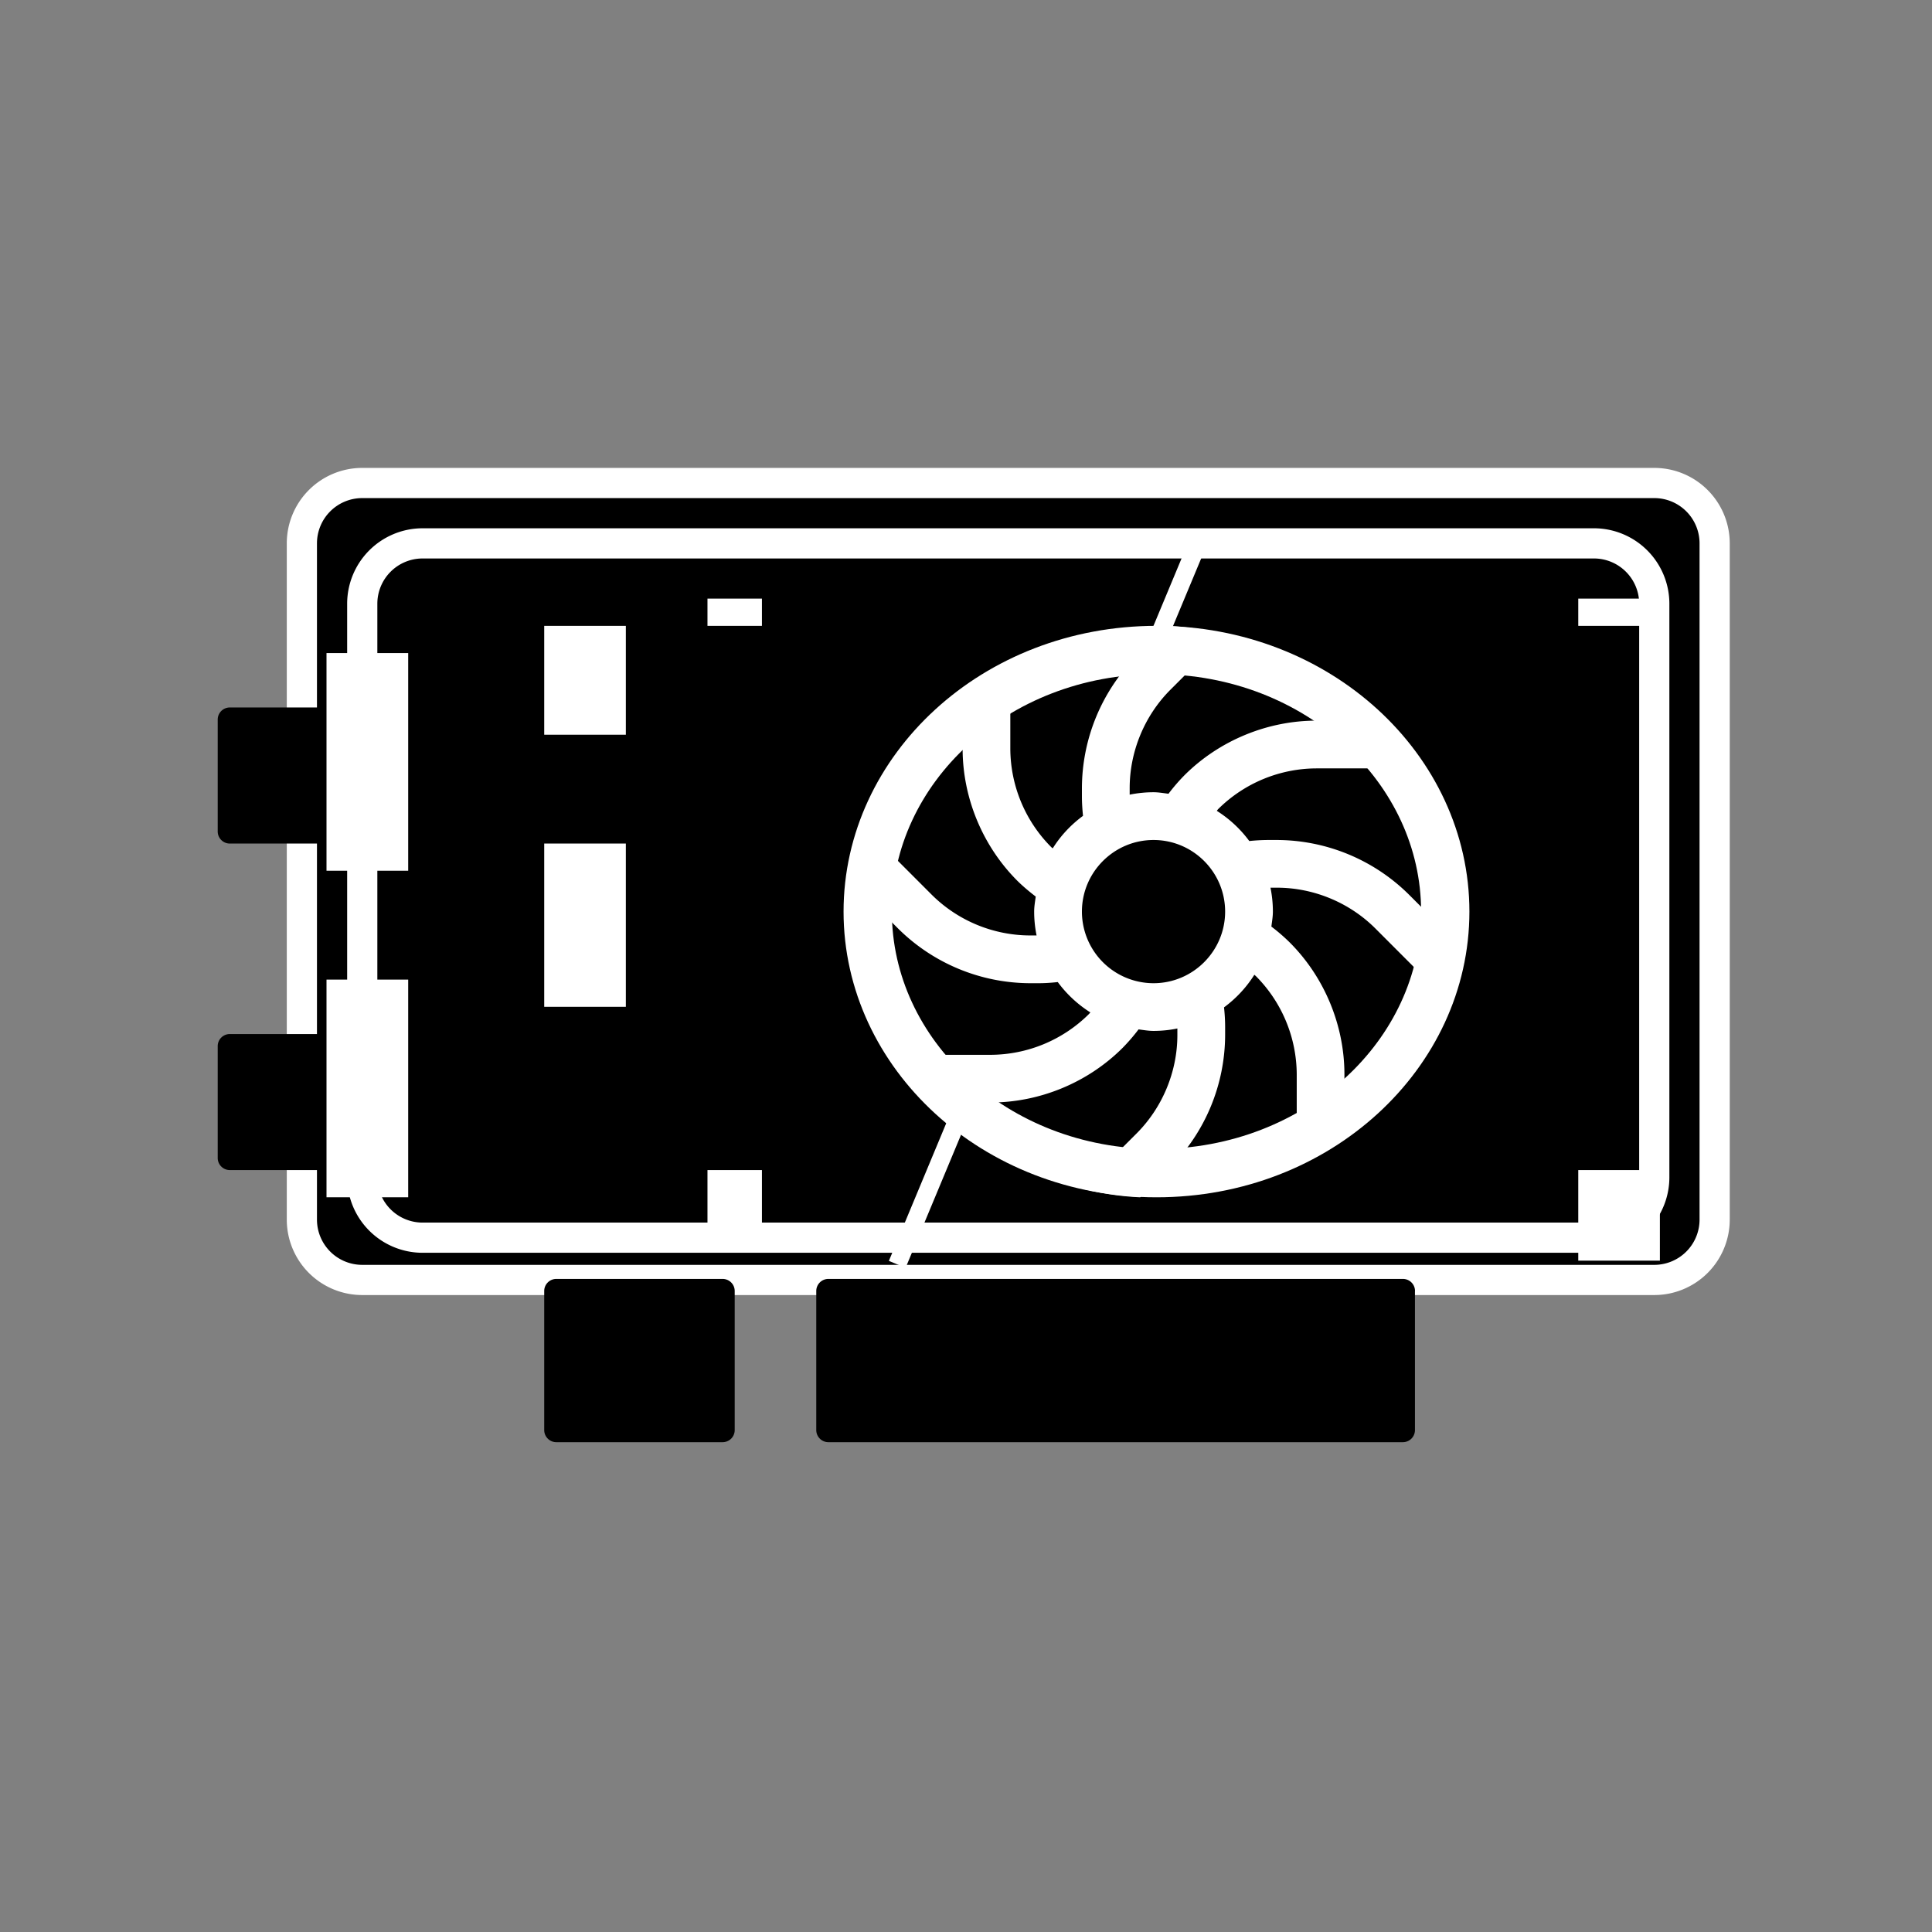
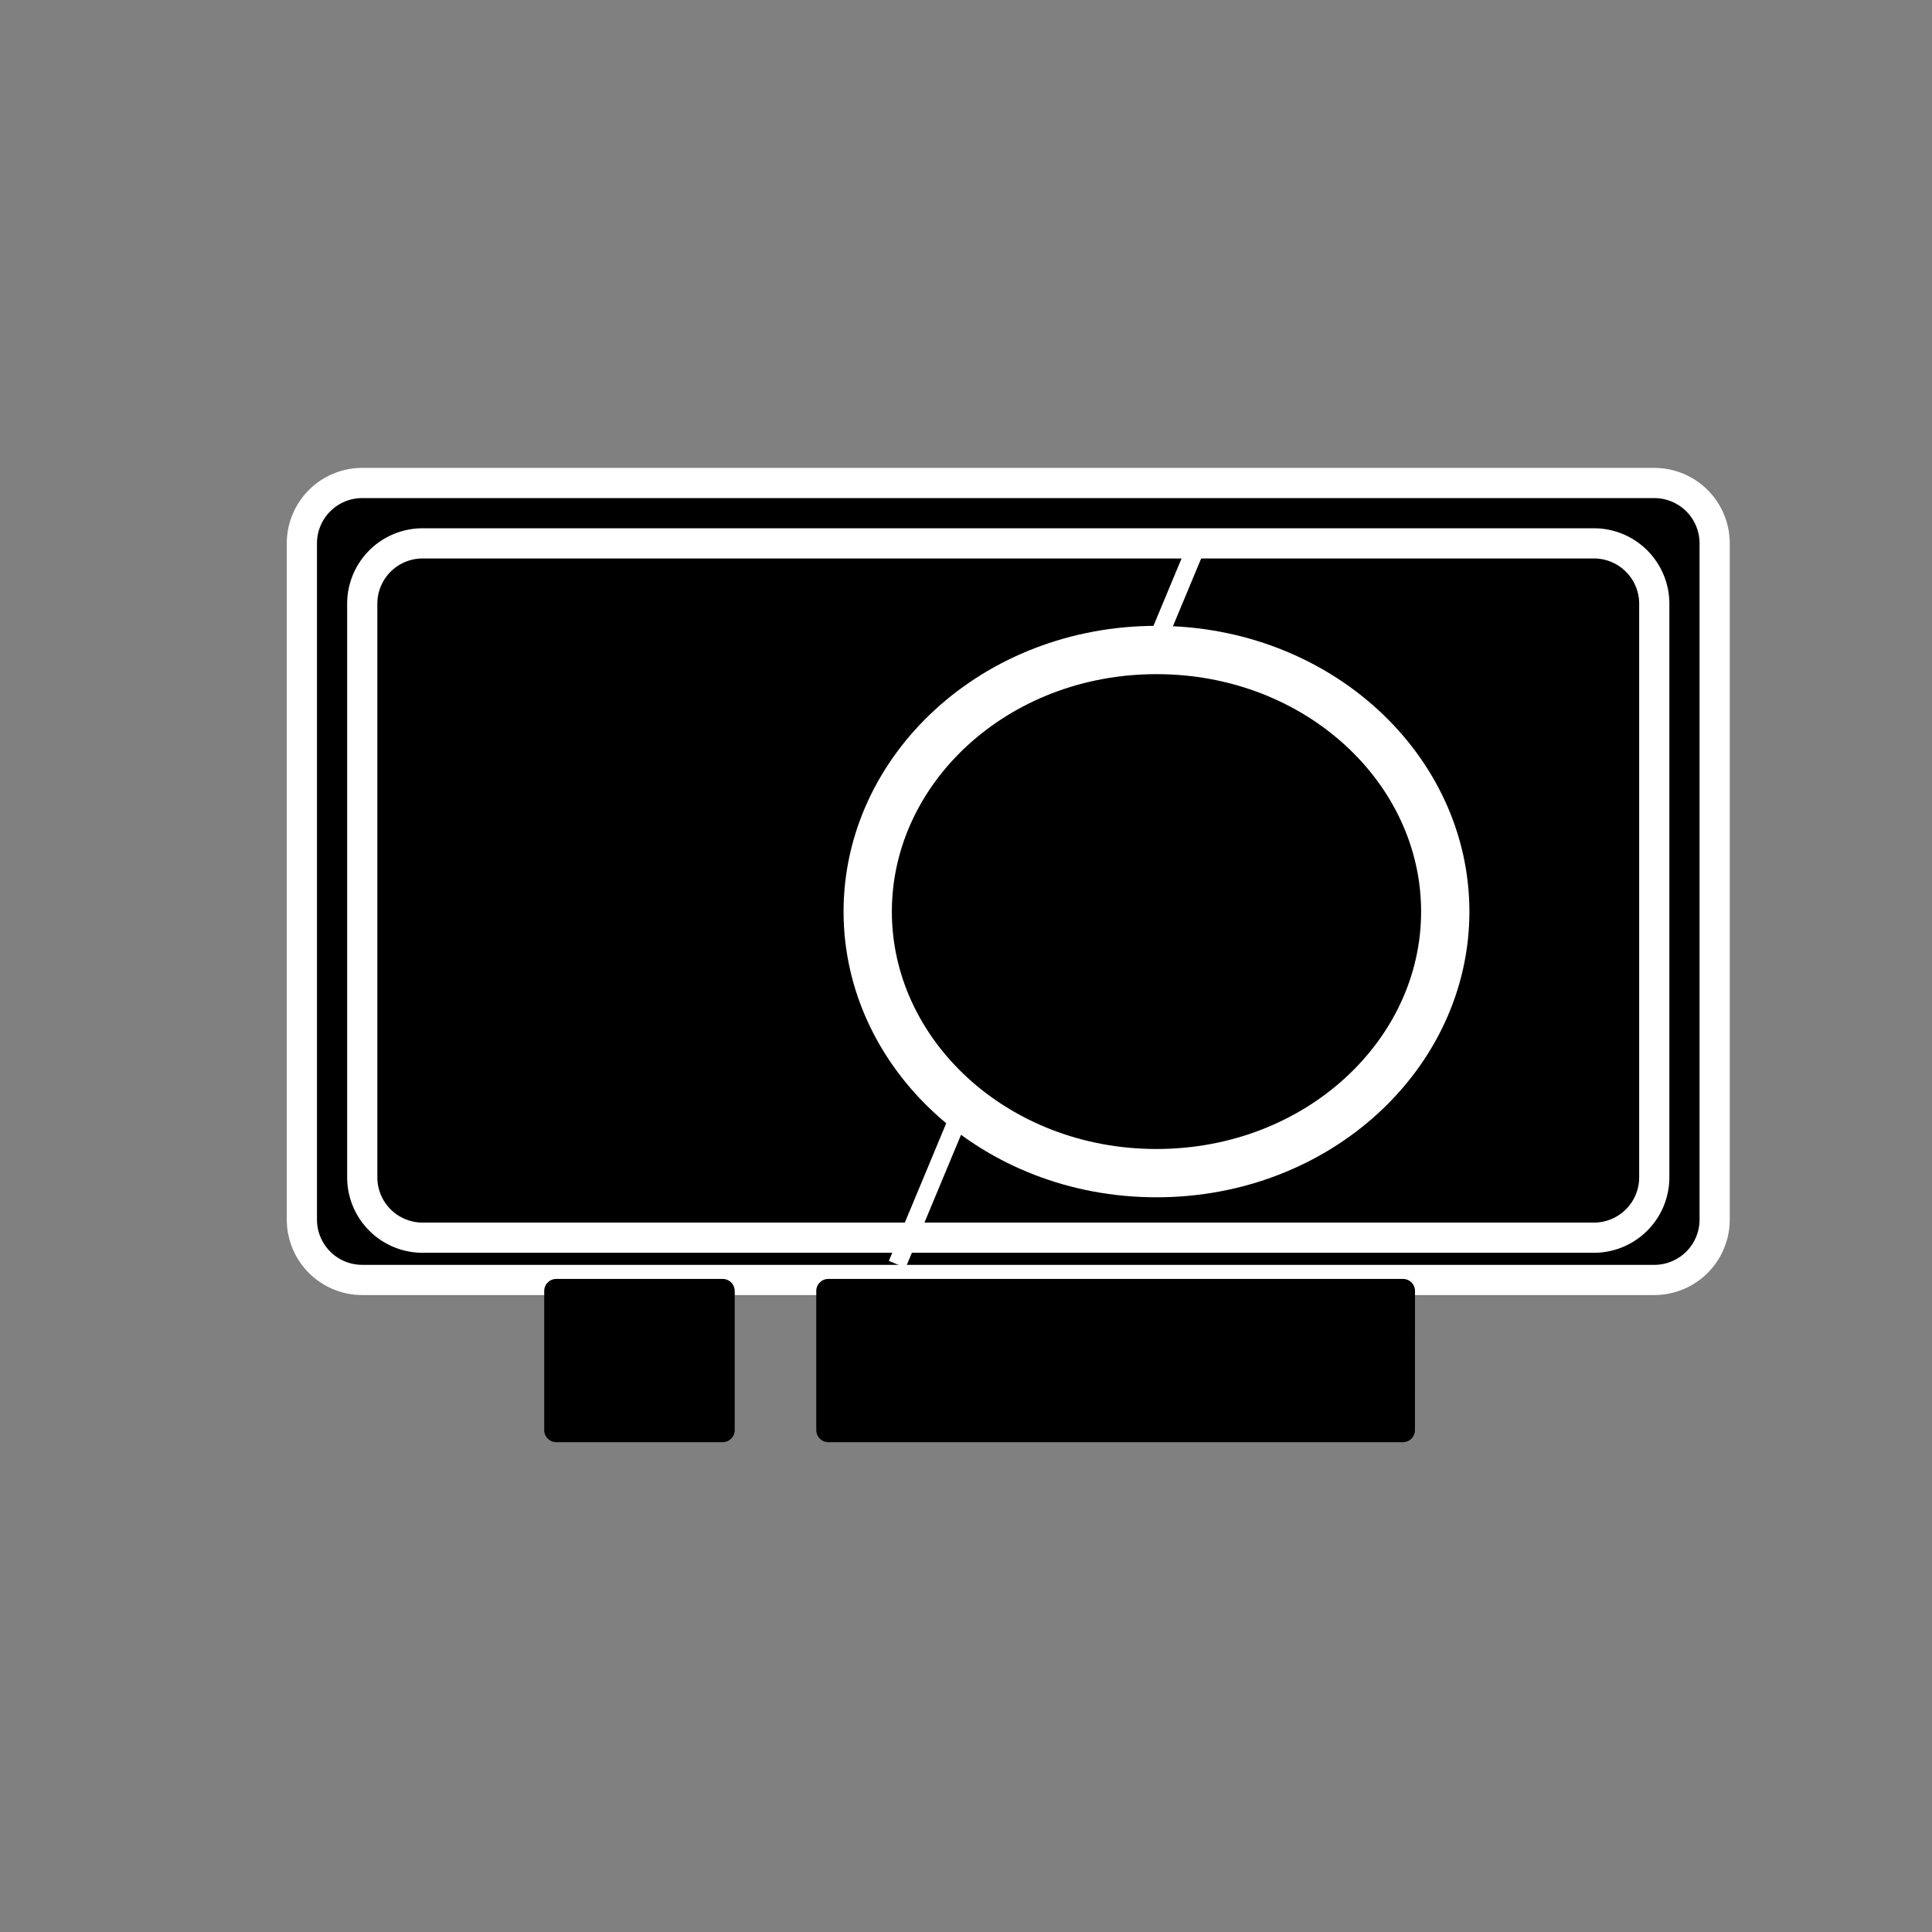
<svg xmlns="http://www.w3.org/2000/svg" width="32" height="32">
  <rect width="100%" height="100%" fill="#808080" stroke="none" />
  <path clip-rule="evenodd" d="M6 8a1 1 0 0 0-1 1v11.2a1 1 0 0 0 1 1h21.4a1 1 0 0 0 1-1V9a1 1 0 0 0-1-1H6Zm1 1a1 1 0 0 0-1 1v9.5a1 1 0 0 0 1 1h19.4a1 1 0 0 0 1-1V10a1 1 0 0 0-1-1H7Z" fill="#000" stroke="#fff" stroke-width=".5" />
  <path stroke="#fff" stroke-width=".3" d="m14.861 20.942 5-12" />
-   <path d="M23.437 21.383a.2.2 0 0 0-.2-.2H13.72a.2.2 0 0 0-.2.2v2.304c0 .11.09.2.2.2h9.516a.2.2 0 0 0 .2-.2v-2.304ZM12.169 21.383a.2.2 0 0 0-.2-.2H9.214a.2.2 0 0 0-.2.2v2.304c0 .11.09.2.2.2h2.755a.2.2 0 0 0 .2-.2v-2.304Z" fill="#000" />
+   <path d="M23.437 21.383a.2.2 0 0 0-.2-.2H13.72a.2.2 0 0 0-.2.2v2.304c0 .11.09.2.2.2h9.516a.2.2 0 0 0 .2-.2ZM12.169 21.383a.2.2 0 0 0-.2-.2H9.214a.2.2 0 0 0-.2.2v2.304c0 .11.09.2.2.2h2.755a.2.2 0 0 0 .2-.2v-2.304Z" fill="#000" />
  <path d="M23.938 15.099c0 2.359-2.106 4.332-4.783 4.332-2.677 0-4.783-1.973-4.783-4.332 0-2.36 2.106-4.333 4.783-4.333 2.677 0 4.783 1.973 4.783 4.333Z" stroke="#fff" stroke-width=".8" />
-   <path d="M5.408 17.127H3.806a.2.2 0 0 0-.2.2v1.853c0 .11.09.2.2.2h1.602M5.408 11.718H3.806a.2.2 0 0 0-.2.2v1.854c0 .11.09.2.2.2h1.602" fill="#000" />
-   <path d="M5.408 19.831h1.353v-3.606H5.408M5.408 14.422h1.353v-3.605H5.408M10.366 10.366H9.014v1.803h1.352v-1.803ZM10.366 13.972H9.014v2.704h1.352v-2.704ZM23.339 14.82a3.116 3.116 0 0 0-2.188-.907h-.136c-.108 0-.216.006-.323.017a1.983 1.983 0 0 0-.538-.5c.008-.01.014-.02.022-.028a2.32 2.32 0 0 1 1.63-.675h1.404a4.762 4.762 0 0 0-.575-.791h-.83c-.814 0-1.612.33-2.188.906a3.08 3.08 0 0 0-.263.305c-.082-.01-.163-.025-.248-.025-.135 0-.268.014-.395.04v-.108c0-.606.245-1.2.675-1.63l.912-.912a4.715 4.715 0 0 0-.972-.146l-.5.5a3.116 3.116 0 0 0-.906 2.188v.136c0 .107.007.215.018.323-.199.147-.37.328-.501.538-.01-.008-.02-.014-.028-.023a2.32 2.32 0 0 1-.675-1.629v-1.404a4.757 4.757 0 0 0-.79.575v.83c0 .814.33 1.611.906 2.188.095.094.198.18.305.262-.011.082-.026.164-.026.249 0 .135.014.267.04.395h-.108a2.32 2.32 0 0 1-1.629-.675l-.912-.913c-.082.313-.131.638-.146.972l.5.5a3.116 3.116 0 0 0 2.187.907h.136c.108 0 .216-.007.323-.019.147.2.33.37.54.503l-.024.027a2.32 2.32 0 0 1-1.63.675h-1.404c.165.283.358.547.575.79h.83c.814 0 1.612-.33 2.188-.906a3.12 3.12 0 0 0 .263-.305c.082.01.163.025.248.025.135 0 .268-.014.395-.04v.108c0 .607-.246 1.2-.675 1.63l-.912.912c.312.081.637.131.972.146l.5-.5a3.116 3.116 0 0 0 .906-2.188v-.136c0-.107-.007-.215-.018-.322.2-.148.37-.33.502-.54l.027.024a2.32 2.32 0 0 1 .675 1.629v1.404c.284-.164.548-.357.79-.575v-.83c0-.814-.33-1.611-.906-2.187a3.125 3.125 0 0 0-.304-.263c.01-.083.025-.163.025-.248 0-.136-.014-.268-.04-.396h.108c.606 0 1.2.246 1.629.675l.912.913c.081-.313.131-.638.146-.972l-.5-.5Zm-4.233 1.465a1.187 1.187 0 0 1-1.186-1.186c0-.654.532-1.186 1.186-1.186.654 0 1.186.532 1.186 1.186 0 .653-.532 1.186-1.186 1.186ZM27.493 9.915h-1.352v.451h1.352v-.45ZM27.493 19.38h-1.352v1.5h1.352v-1.5ZM12.62 9.915h-.902v.451h.902v-.45ZM12.62 19.38h-.902v1.2h.902v-1.2Z" fill="#fff" />
</svg>